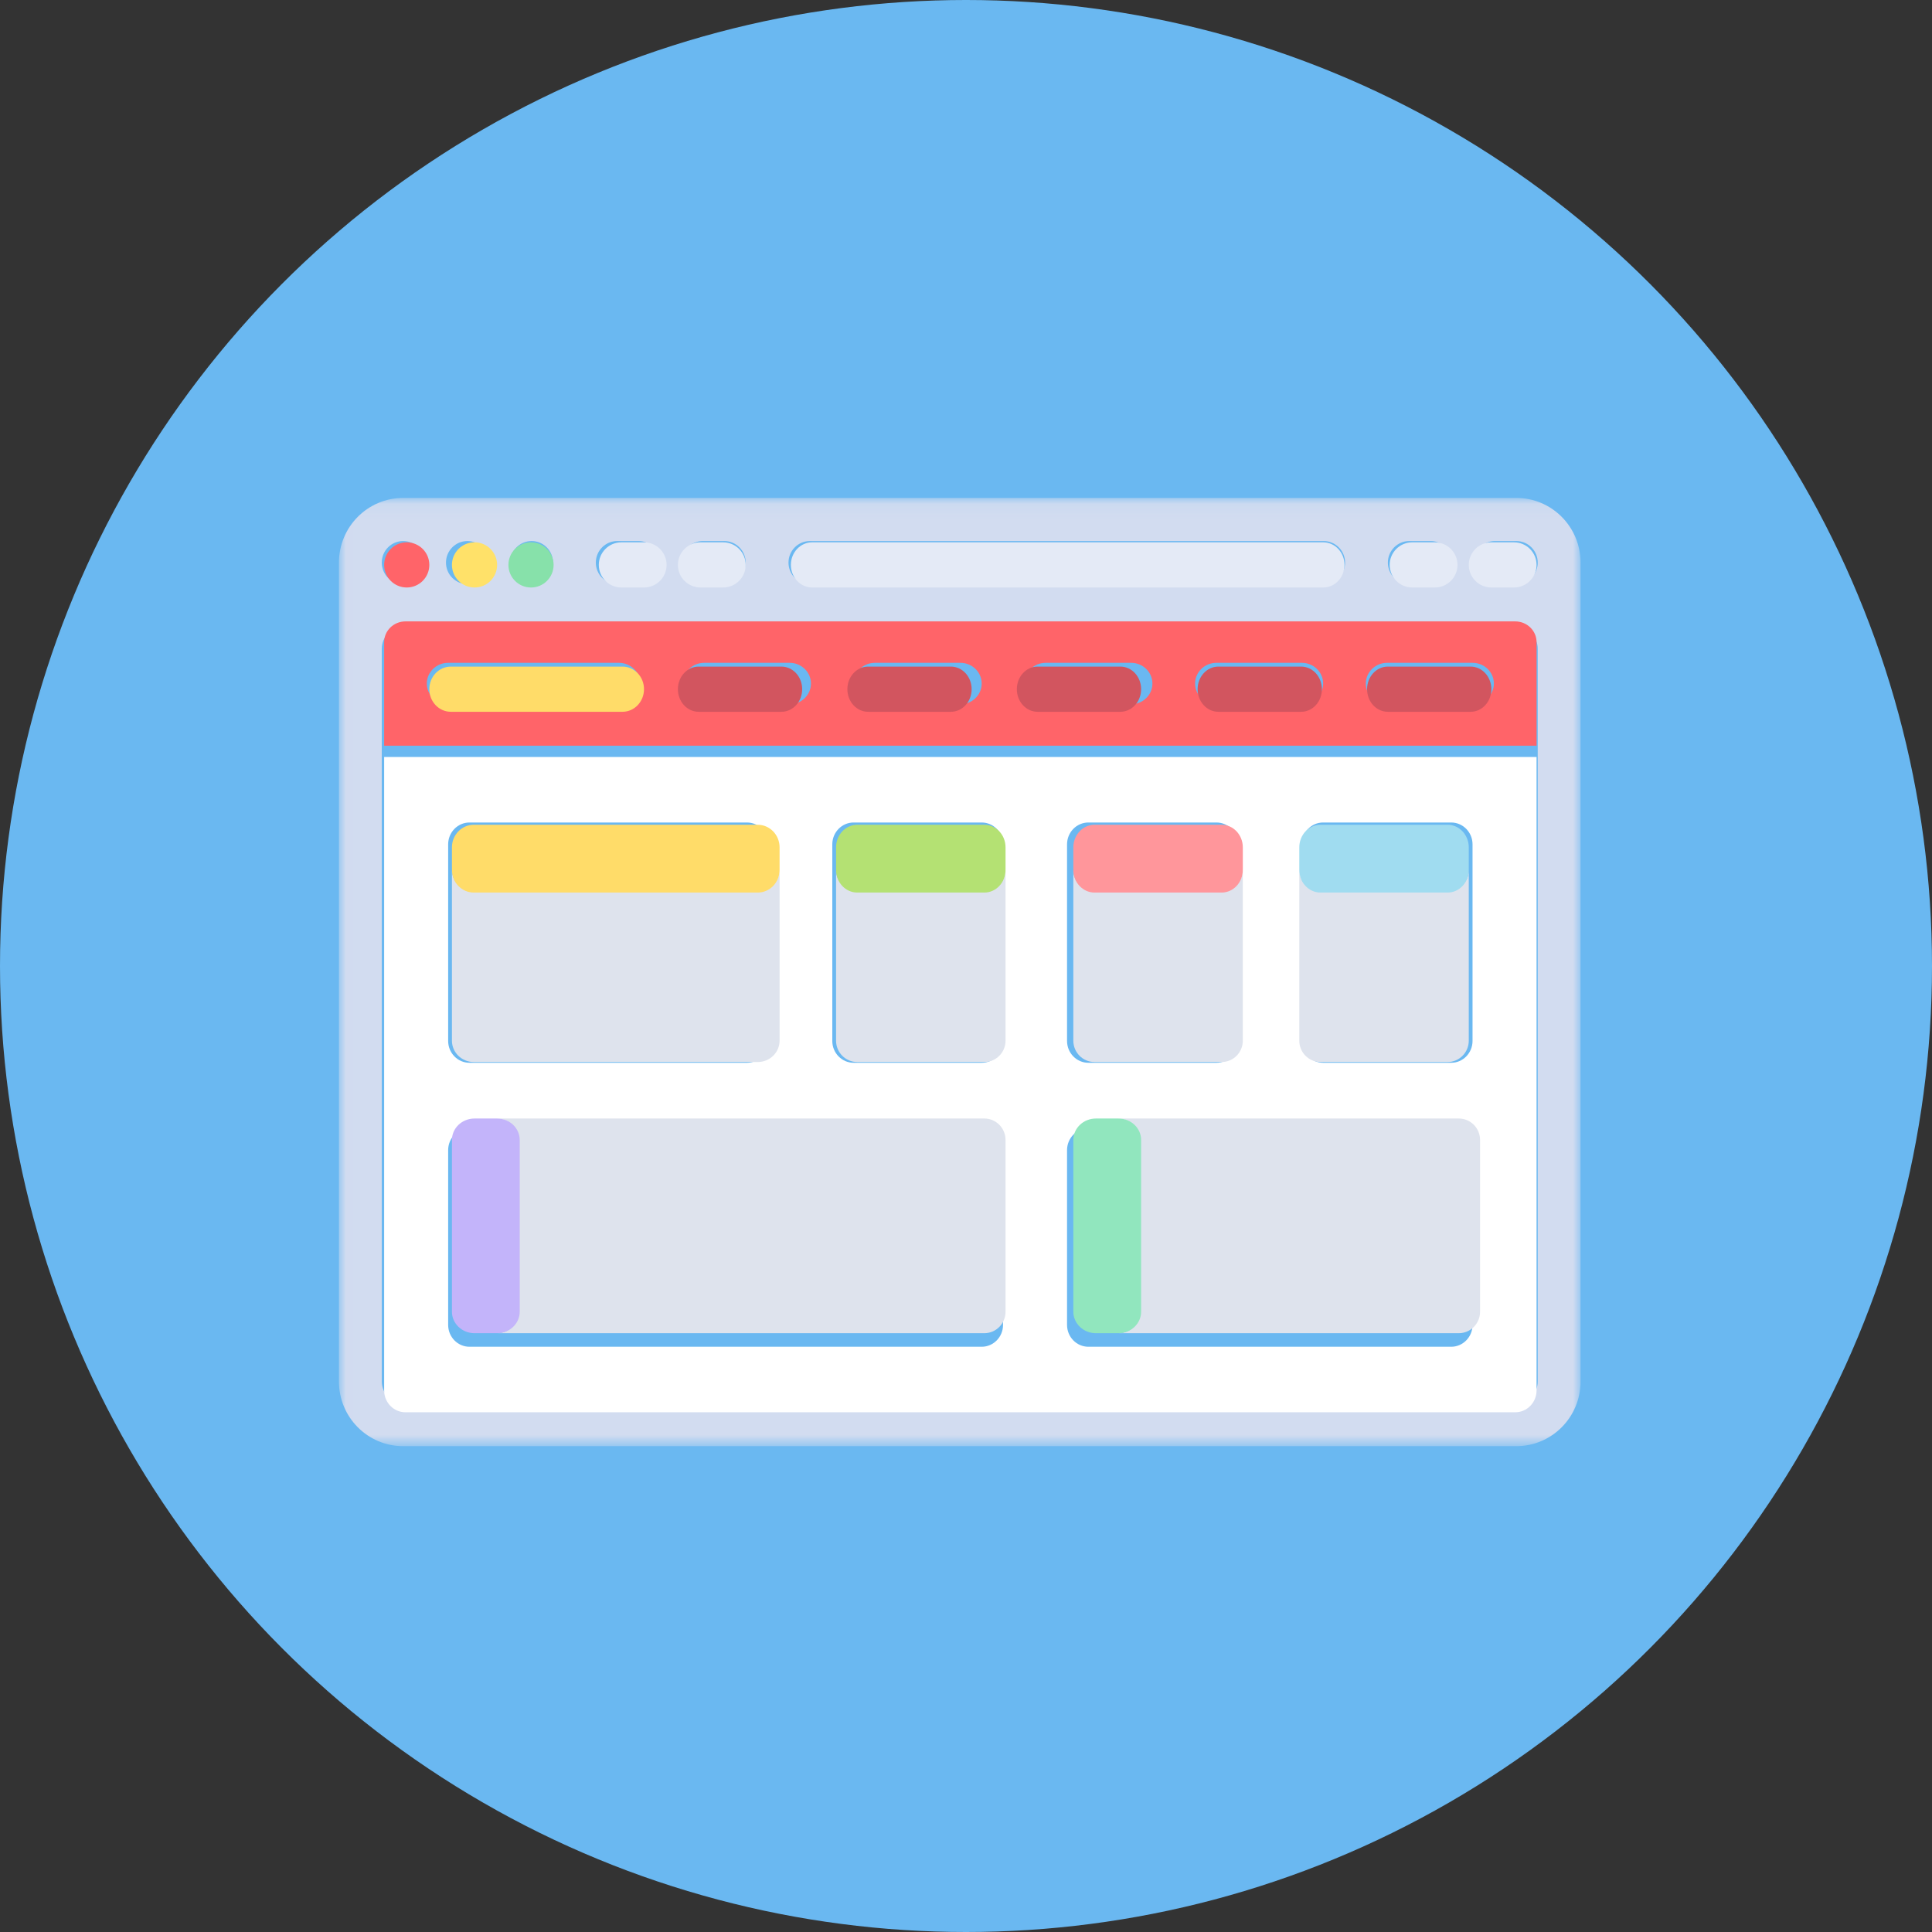
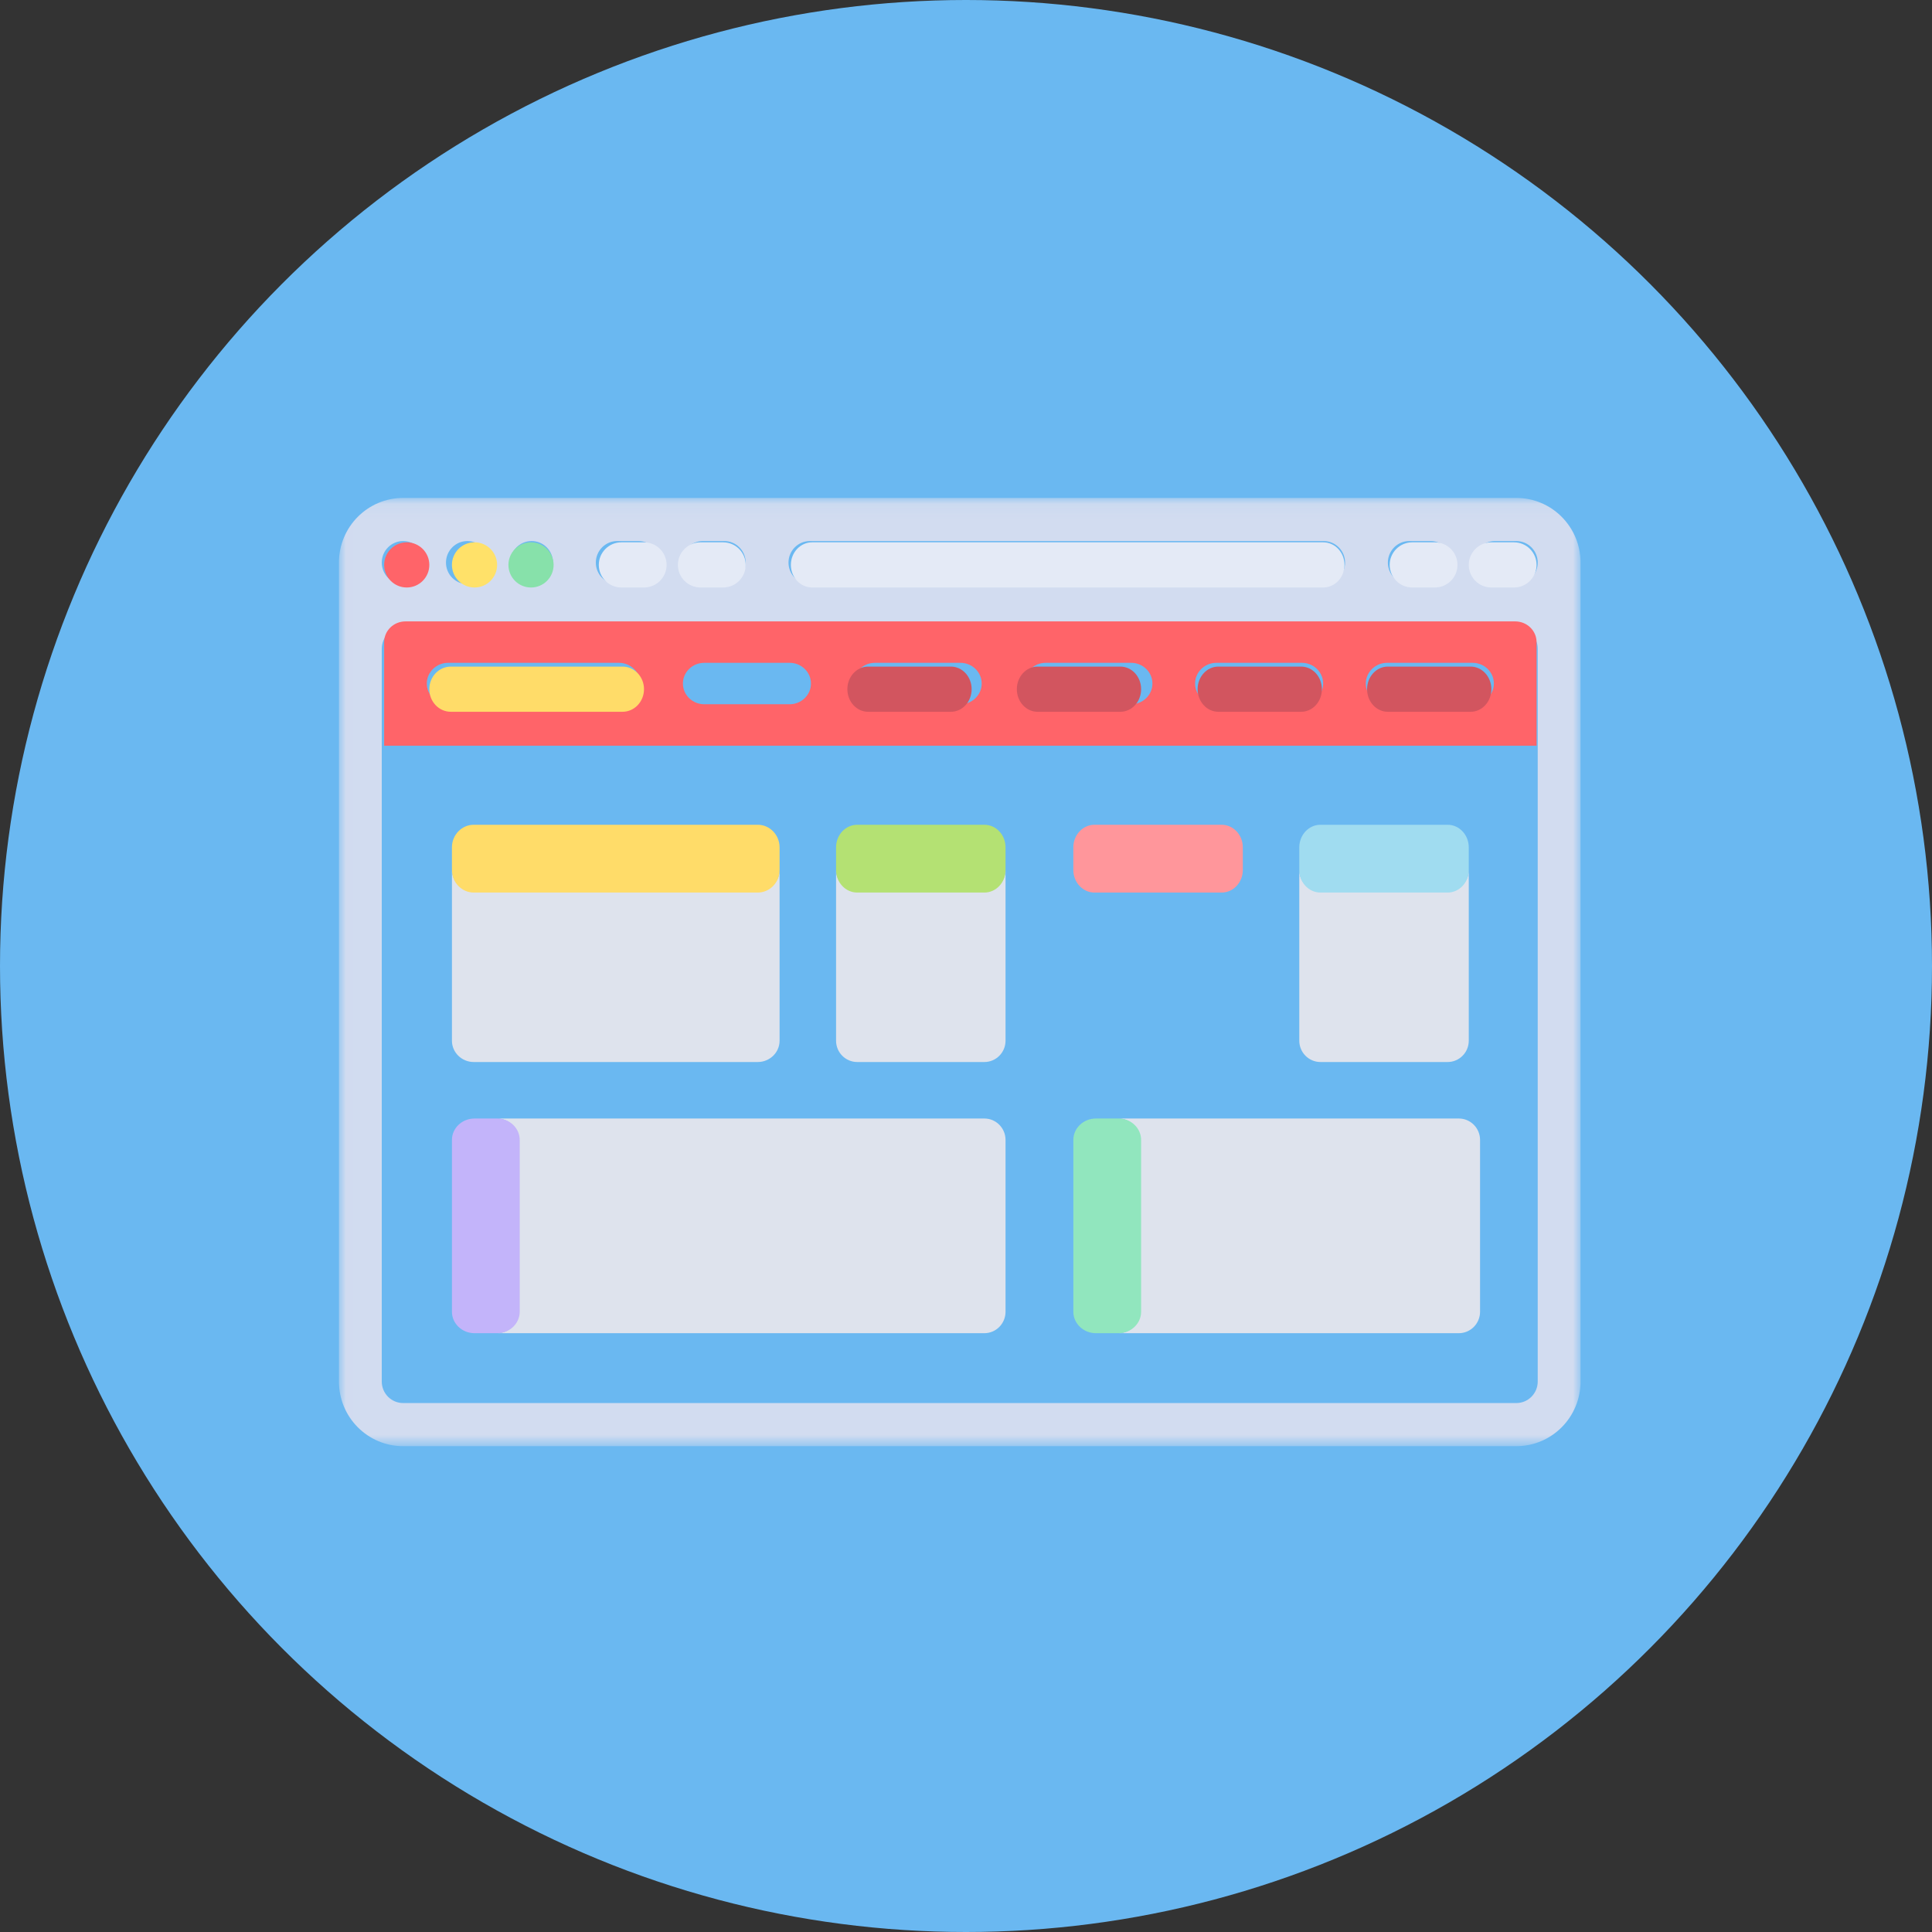
<svg xmlns="http://www.w3.org/2000/svg" xmlns:xlink="http://www.w3.org/1999/xlink" width="137px" height="137px" viewBox="0 0 137 137" version="1.1">
  <rect x="0" y="0" width="137" height="137" fill="#333333" stroke="none" />
  <title>icon_websites</title>
  <desc>Created with Sketch.</desc>
  <defs>
    <polygon id="path-1" points="0.013 0.058 0.013 67.298 88.043 67.298 88.043 0.058" />
  </defs>
  <g id="03layout" stroke="none" stroke-width="1" fill="none" fill-rule="evenodd">
    <g id="icon_websites">
      <circle id="Oval-4" fill="#6AB8F1" cx="68.5" cy="68.5" r="68.5" />
      <g id="browser" transform="translate(24.035, 35.251)">
        <g id="Group-3">
          <mask id="mask-2" fill="white">
            <use xlink:href="#path-1" />
          </mask>
          <g id="Clip-2" />
          <path d="M83.489,0.058 L4.554,0.058 C2.039,0.058 0,2.11 0,4.643 L0,62.713 C0,65.246 2.039,67.298 4.554,67.298 L83.489,67.298 C86.003,67.298 88.043,65.246 88.043,62.713 L88.043,4.643 C88.043,2.11 86.003,0.058 83.489,0.058 Z M75.899,3.115 L77.417,3.115 C78.255,3.115 78.935,3.799 78.935,4.643 C78.935,5.487 78.255,6.171 77.417,6.171 L75.899,6.171 C75.06,6.171 74.38,5.487 74.38,4.643 C74.381,3.799 75.06,3.115 75.899,3.115 Z M33.396,3.115 L69.827,3.115 C70.665,3.115 71.345,3.799 71.345,4.643 C71.345,5.487 70.665,6.171 69.827,6.171 L33.396,6.171 C32.557,6.171 31.878,5.487 31.878,4.643 C31.878,3.799 32.557,3.115 33.396,3.115 Z M25.806,3.115 L27.324,3.115 C28.162,3.115 28.842,3.799 28.842,4.643 C28.842,5.487 28.162,6.171 27.324,6.171 L25.806,6.171 C24.967,6.171 24.287,5.487 24.287,4.643 C24.287,3.799 24.967,3.115 25.806,3.115 Z M19.734,3.115 L21.252,3.115 C22.09,3.115 22.77,3.799 22.77,4.643 C22.77,5.487 22.09,6.171 21.252,6.171 L19.734,6.171 C18.895,6.171 18.216,5.487 18.216,4.643 C18.216,3.799 18.895,3.115 19.734,3.115 Z M13.662,3.115 C14.5,3.115 15.18,3.799 15.18,4.643 C15.18,5.487 14.5,6.171 13.662,6.171 C12.824,6.171 12.144,5.487 12.144,4.643 C12.144,3.799 12.824,3.115 13.662,3.115 Z M9.108,3.115 C9.946,3.115 10.626,3.799 10.626,4.643 C10.626,5.487 9.946,6.171 9.108,6.171 C8.27,6.171 7.59,5.487 7.59,4.643 C7.59,3.799 8.27,3.115 9.108,3.115 Z M4.554,3.115 C5.392,3.115 6.072,3.799 6.072,4.643 C6.072,5.487 5.392,6.171 4.554,6.171 C3.715,6.171 3.036,5.487 3.036,4.643 C3.036,3.799 3.715,3.115 4.554,3.115 Z M85.007,18.397 L85.007,62.713 C85.007,63.558 84.327,64.241 83.489,64.241 L4.554,64.241 C3.715,64.241 3.036,63.558 3.036,62.713 L3.036,10.755 C3.036,9.912 3.715,9.227 4.554,9.227 L83.489,9.227 C84.327,9.227 85.007,9.912 85.007,10.755 L85.007,18.397 Z M83.489,6.17 L81.971,6.17 C81.133,6.17 80.453,5.487 80.453,4.643 C80.453,3.799 81.133,3.115 81.971,3.115 L83.489,3.115 C84.327,3.115 85.007,3.799 85.007,4.643 C85.007,5.487 84.327,6.17 83.489,6.17 Z" id="Fill-1" fill="#D2DCF0" mask="url(#mask-2)" />
        </g>
-         <path d="M3.205,63.346 C3.205,64.202 3.882,64.895 4.718,64.895 L83.41,64.895 C84.246,64.895 84.924,64.202 84.924,63.346 L84.924,18.427 L3.205,18.427 L3.205,63.346 Z M68.277,26.171 L68.277,24.622 C68.277,23.767 68.955,23.073 69.791,23.073 L78.87,23.073 C79.706,23.073 80.384,23.767 80.384,24.622 L80.384,38.563 C80.384,39.419 79.706,40.112 78.87,40.112 L69.791,40.112 C68.955,40.112 68.277,39.419 68.277,38.563 L68.277,26.171 Z M51.63,26.171 L51.63,24.622 C51.63,23.767 52.308,23.073 53.144,23.073 L62.224,23.073 C63.06,23.073 63.738,23.767 63.738,24.622 L63.738,38.563 C63.738,39.419 63.06,40.112 62.224,40.112 L53.144,40.112 C52.308,40.112 51.63,39.419 51.63,38.563 L51.63,26.171 Z M51.63,46.308 C51.63,45.452 52.308,44.759 53.144,44.759 L78.87,44.759 C79.706,44.759 80.384,45.452 80.384,46.308 L80.384,58.699 C80.384,59.555 79.706,60.249 78.87,60.249 L53.144,60.249 C52.308,60.249 51.63,59.555 51.63,58.699 L51.63,46.308 Z M34.984,26.171 L34.984,24.622 C34.984,23.767 35.662,23.073 36.497,23.073 L45.578,23.073 C46.413,23.073 47.091,23.767 47.091,24.622 L47.091,38.563 C47.091,39.419 46.413,40.112 45.578,40.112 L36.497,40.112 C35.662,40.112 34.984,39.419 34.984,38.563 L34.984,26.171 Z M7.744,26.171 L7.744,24.622 C7.744,23.767 8.422,23.073 9.257,23.073 L28.931,23.073 C29.766,23.073 30.444,23.767 30.444,24.622 L30.444,38.563 C30.444,39.419 29.766,40.112 28.931,40.112 L9.257,40.112 C8.422,40.112 7.744,39.419 7.744,38.563 L7.744,26.171 Z M7.744,46.308 C7.744,45.452 8.422,44.759 9.257,44.759 L45.578,44.759 C46.413,44.759 47.091,45.452 47.091,46.308 L47.091,58.699 C47.091,59.555 46.413,60.249 45.578,60.249 L9.257,60.249 C8.422,60.249 7.744,59.555 7.744,58.699 L7.744,46.308 Z" id="Fill-4" fill="#FFFFFF" />
        <path d="M6.409,4.807 C6.409,5.692 5.692,6.409 4.807,6.409 C3.922,6.409 3.205,5.692 3.205,4.807 C3.205,3.922 3.922,3.205 4.807,3.205 C5.692,3.205 6.409,3.922 6.409,4.807 Z" id="Fill-5" fill="#FF6469" />
        <path d="M11.216,4.807 C11.216,5.692 10.499,6.409 9.614,6.409 C8.73,6.409 8.012,5.692 8.012,4.807 C8.012,3.922 8.73,3.205 9.614,3.205 C10.499,3.205 11.216,3.922 11.216,4.807 Z" id="Fill-6" fill="#FFE169" />
        <path d="M15.222,4.807 C15.222,5.692 14.504,6.409 13.62,6.409 C12.734,6.409 12.018,5.692 12.018,4.807 C12.018,3.922 12.734,3.205 13.62,3.205 C14.504,3.205 15.222,3.922 15.222,4.807 Z" id="Fill-7" fill="#87E1AA" />
        <path d="M20.029,6.409 L21.632,6.409 C22.516,6.409 23.234,5.692 23.234,4.807 C23.234,3.922 22.516,3.205 21.632,3.205 L20.029,3.205 C19.144,3.205 18.427,3.922 18.427,4.807 C18.427,5.692 19.144,6.409 20.029,6.409 Z" id="Fill-8" fill="#E4EAF6" />
        <path d="M25.638,6.409 L27.24,6.409 C28.125,6.409 28.842,5.692 28.842,4.807 C28.842,3.922 28.125,3.205 27.24,3.205 L25.638,3.205 C24.753,3.205 24.035,3.922 24.035,4.807 C24.035,5.692 24.753,6.409 25.638,6.409 Z" id="Fill-9" fill="#E4EAF6" />
        <path d="M76.111,6.409 L77.713,6.409 C78.599,6.409 79.316,5.692 79.316,4.807 C79.316,3.922 78.599,3.205 77.713,3.205 L76.111,3.205 C75.227,3.205 74.509,3.922 74.509,4.807 C74.51,5.692 75.227,6.409 76.111,6.409 Z" id="Fill-10" fill="#E4EAF6" />
        <path d="M83.322,3.205 L81.719,3.205 C80.835,3.205 80.117,3.922 80.117,4.807 C80.117,5.692 80.835,6.409 81.719,6.409 L83.322,6.409 C84.206,6.409 84.924,5.692 84.924,4.807 C84.924,3.922 84.206,3.205 83.322,3.205 Z" id="Fill-11" fill="#E4EAF6" />
        <path d="M33.557,6.409 L69.794,6.409 C70.628,6.409 71.304,5.692 71.304,4.807 C71.304,3.922 70.628,3.205 69.794,3.205 L33.557,3.205 C32.722,3.205 32.047,3.922 32.047,4.807 C32.047,5.692 32.722,6.409 33.557,6.409 Z" id="Fill-12" fill="#E4EAF6" />
        <path d="M83.41,8.813 L4.718,8.813 C3.882,8.813 3.205,9.471 3.205,10.282 L3.205,17.626 L84.924,17.626 L84.924,10.282 C84.924,9.471 84.246,8.813 83.41,8.813 Z M19.851,14.688 L7.744,14.688 C6.909,14.688 6.231,14.03 6.231,13.219 C6.231,12.409 6.909,11.75 7.744,11.75 L19.851,11.75 C20.687,11.75 21.365,12.409 21.365,13.219 C21.365,14.03 20.687,14.688 19.851,14.688 Z M31.958,14.688 L25.904,14.688 C25.069,14.688 24.391,14.03 24.391,13.219 C24.391,12.409 25.069,11.75 25.904,11.75 L31.958,11.75 C32.793,11.75 33.471,12.409 33.471,13.219 C33.471,14.03 32.793,14.688 31.958,14.688 Z M44.064,14.688 L38.011,14.688 C37.175,14.688 36.497,14.03 36.497,13.219 C36.497,12.409 37.175,11.75 38.011,11.75 L44.064,11.75 C44.9,11.75 45.578,12.409 45.578,13.219 C45.578,14.03 44.9,14.688 44.064,14.688 Z M56.171,14.688 L50.117,14.688 C49.282,14.688 48.604,14.03 48.604,13.219 C48.604,12.409 49.282,11.75 50.117,11.75 L56.171,11.75 C57.006,11.75 57.684,12.409 57.684,13.219 C57.684,14.03 57.006,14.688 56.171,14.688 Z M68.277,14.688 L62.224,14.688 C61.388,14.688 60.71,14.03 60.71,13.219 C60.71,12.409 61.388,11.75 62.224,11.75 L68.277,11.75 C69.112,11.75 69.791,12.409 69.791,13.219 C69.791,14.03 69.112,14.688 68.277,14.688 Z M80.384,14.688 L74.331,14.688 C73.495,14.688 72.817,14.03 72.817,13.219 C72.817,12.409 73.495,11.75 74.331,11.75 L80.384,11.75 C81.22,11.75 81.897,12.409 81.897,13.219 C81.897,14.03 81.22,14.688 80.384,14.688 Z" id="Fill-13" fill="#FF6469" />
        <path d="M20.109,12.018 L7.932,12.018 C7.091,12.018 6.409,12.735 6.409,13.62 C6.409,14.505 7.091,15.222 7.932,15.222 L20.109,15.222 C20.95,15.222 21.632,14.505 21.632,13.62 C21.632,12.735 20.95,12.018 20.109,12.018 Z" id="Fill-14" fill="#FFDC69" />
-         <path d="M31.379,12.018 L25.504,12.018 C24.693,12.018 24.035,12.735 24.035,13.62 C24.035,14.505 24.693,15.222 25.504,15.222 L31.379,15.222 C32.19,15.222 32.848,14.505 32.848,13.62 C32.848,12.735 32.19,12.018 31.379,12.018 Z" id="Fill-15" fill="#D2555F" />
        <path d="M43.397,12.018 L37.522,12.018 C36.711,12.018 36.053,12.735 36.053,13.62 C36.053,14.505 36.711,15.222 37.522,15.222 L43.397,15.222 C44.207,15.222 44.865,14.505 44.865,13.62 C44.865,12.735 44.207,12.018 43.397,12.018 Z" id="Fill-16" fill="#D2555F" />
        <path d="M55.414,12.018 L49.538,12.018 C48.727,12.018 48.07,12.735 48.07,13.62 C48.07,14.505 48.727,15.222 49.538,15.222 L55.414,15.222 C56.225,15.222 56.883,14.505 56.883,13.62 C56.883,12.735 56.225,12.018 55.414,12.018 Z" id="Fill-17" fill="#D2555F" />
        <path d="M68.233,12.018 L62.358,12.018 C61.547,12.018 60.889,12.735 60.889,13.62 C60.889,14.505 61.547,15.222 62.358,15.222 L68.233,15.222 C69.044,15.222 69.702,14.505 69.702,13.62 C69.702,12.735 69.044,12.018 68.233,12.018 Z" id="Fill-18" fill="#D2555F" />
        <path d="M80.25,12.018 L74.375,12.018 C73.564,12.018 72.906,12.735 72.906,13.62 C72.906,14.505 73.564,15.222 74.375,15.222 L80.25,15.222 C81.062,15.222 81.719,14.505 81.719,13.62 C81.719,12.735 81.062,12.018 80.25,12.018 Z" id="Fill-19" fill="#D2555F" />
        <path d="M9.561,40.058 L29.697,40.058 C30.552,40.058 31.246,39.381 31.246,38.545 L31.246,26.439 C31.246,27.274 30.552,27.952 29.697,27.952 L9.561,27.952 C8.706,27.952 8.012,27.274 8.012,26.439 L8.012,38.545 C8.012,39.381 8.706,40.058 9.561,40.058 Z" id="Fill-20" fill="#DEE3ED" />
        <path d="M36.754,40.058 L45.767,40.058 C46.596,40.058 47.269,39.381 47.269,38.545 L47.269,26.439 C47.269,27.274 46.596,27.952 45.767,27.952 L36.754,27.952 C35.924,27.952 35.251,27.274 35.251,26.439 L35.251,38.545 C35.251,39.381 35.924,40.058 36.754,40.058 Z" id="Fill-21" fill="#DEE3ED" />
-         <path d="M53.578,40.058 L62.591,40.058 C63.421,40.058 64.094,39.381 64.094,38.545 L64.094,26.439 C64.094,27.274 63.421,27.952 62.591,27.952 L53.578,27.952 C52.749,27.952 52.076,27.274 52.076,26.439 L52.076,38.545 C52.076,39.381 52.749,40.058 53.578,40.058 Z" id="Fill-22" fill="#DEE3ED" />
        <path d="M69.602,40.058 L78.615,40.058 C79.445,40.058 80.117,39.381 80.117,38.545 L80.117,26.439 C80.117,27.274 79.445,27.952 78.615,27.952 L69.602,27.952 C68.772,27.952 68.099,27.274 68.099,26.439 L68.099,38.545 C68.099,39.381 68.772,40.058 69.602,40.058 Z" id="Fill-23" fill="#DEE3ED" />
        <path d="M9.561,28.041 L29.697,28.041 C30.552,28.041 31.246,27.324 31.246,26.439 L31.246,24.836 C31.246,23.952 30.552,23.234 29.697,23.234 L9.561,23.234 C8.706,23.234 8.012,23.952 8.012,24.836 L8.012,26.439 C8.012,27.324 8.706,28.041 9.561,28.041 Z" id="Fill-24" fill="#FFDC69" />
        <path d="M36.754,28.041 L45.767,28.041 C46.596,28.041 47.269,27.324 47.269,26.439 L47.269,24.836 C47.269,23.952 46.596,23.234 45.767,23.234 L36.754,23.234 C35.924,23.234 35.251,23.952 35.251,24.836 L35.251,26.439 C35.251,27.324 35.924,28.041 36.754,28.041 Z" id="Fill-25" fill="#B4E173" />
        <path d="M53.578,28.041 L62.591,28.041 C63.421,28.041 64.094,27.324 64.094,26.439 L64.094,24.836 C64.094,23.952 63.421,23.234 62.591,23.234 L53.578,23.234 C52.749,23.234 52.076,23.952 52.076,24.836 L52.076,26.439 C52.076,27.324 52.749,28.041 53.578,28.041 Z" id="Fill-26" fill="#FF969B" />
        <path d="M69.602,28.041 L78.615,28.041 C79.445,28.041 80.117,27.324 80.117,26.439 L80.117,24.836 C80.117,23.952 79.445,23.234 78.615,23.234 L69.602,23.234 C68.772,23.234 68.099,23.952 68.099,24.836 L68.099,26.439 C68.099,27.324 68.772,28.041 69.602,28.041 Z" id="Fill-27" fill="#A0DCF0" />
        <path d="M12.719,45.587 L12.719,57.764 C12.719,58.605 12.046,59.287 11.216,59.287 L45.767,59.287 C46.596,59.287 47.269,58.605 47.269,57.764 L47.269,45.587 C47.269,44.745 46.596,44.064 45.767,44.064 L11.216,44.064 C12.046,44.064 12.719,44.745 12.719,45.587 Z" id="Fill-28" fill="#DEE3ED" />
        <path d="M56.789,45.587 L56.789,57.764 C56.789,58.605 56.113,59.287 55.281,59.287 L79.41,59.287 C80.243,59.287 80.918,58.605 80.918,57.764 L80.918,45.587 C80.918,44.745 80.243,44.064 79.41,44.064 L55.281,44.064 C56.113,44.064 56.789,44.745 56.789,45.587 Z" id="Fill-29" fill="#DEE3ED" />
        <path d="M9.614,59.287 L11.216,59.287 C12.102,59.287 12.819,58.605 12.819,57.764 L12.819,45.587 C12.819,44.745 12.102,44.064 11.216,44.064 L9.614,44.064 C8.73,44.064 8.012,44.745 8.012,45.587 L8.012,57.764 C8.012,58.605 8.73,59.287 9.614,59.287 Z" id="Fill-30" fill="#C3B4FA" />
        <path d="M53.678,59.287 L55.281,59.287 C56.166,59.287 56.883,58.605 56.883,57.764 L56.883,45.587 C56.883,44.745 56.166,44.064 55.281,44.064 L53.678,44.064 C52.794,44.064 52.076,44.745 52.076,45.587 L52.076,57.764 C52.076,58.605 52.794,59.287 53.678,59.287 Z" id="Fill-31" fill="#91E6BE" />
      </g>
    </g>
  </g>
</svg>